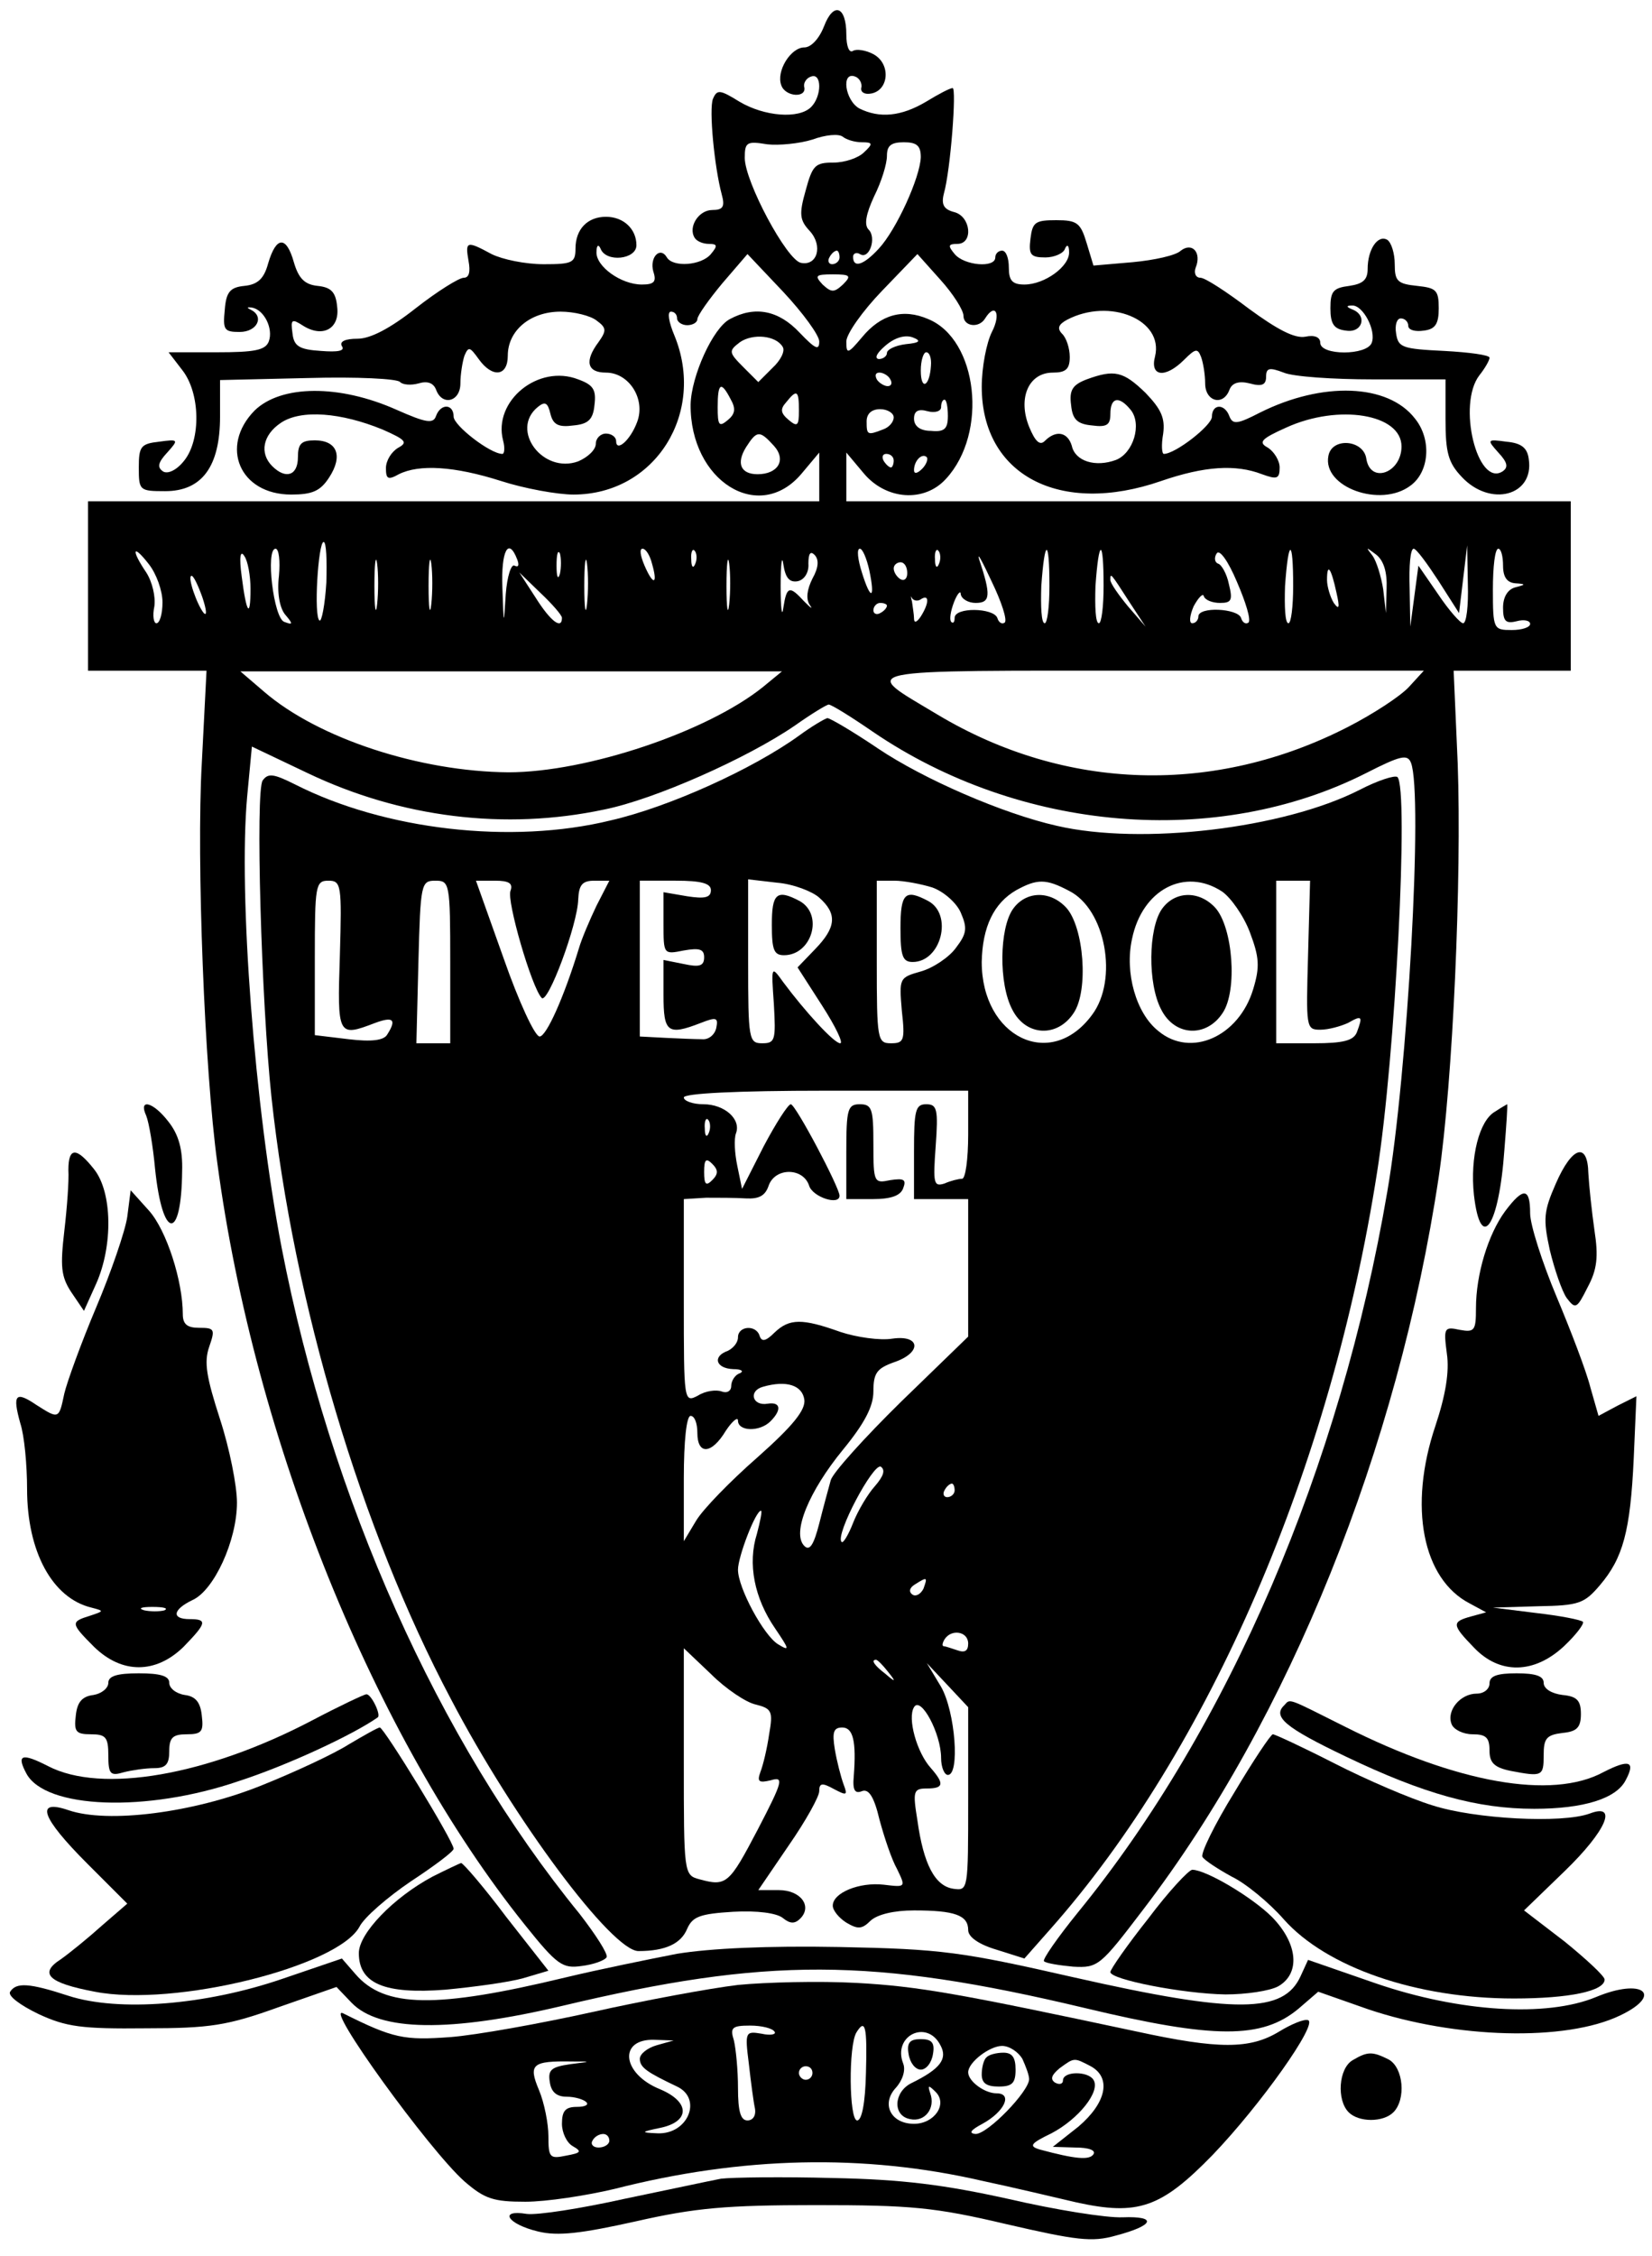
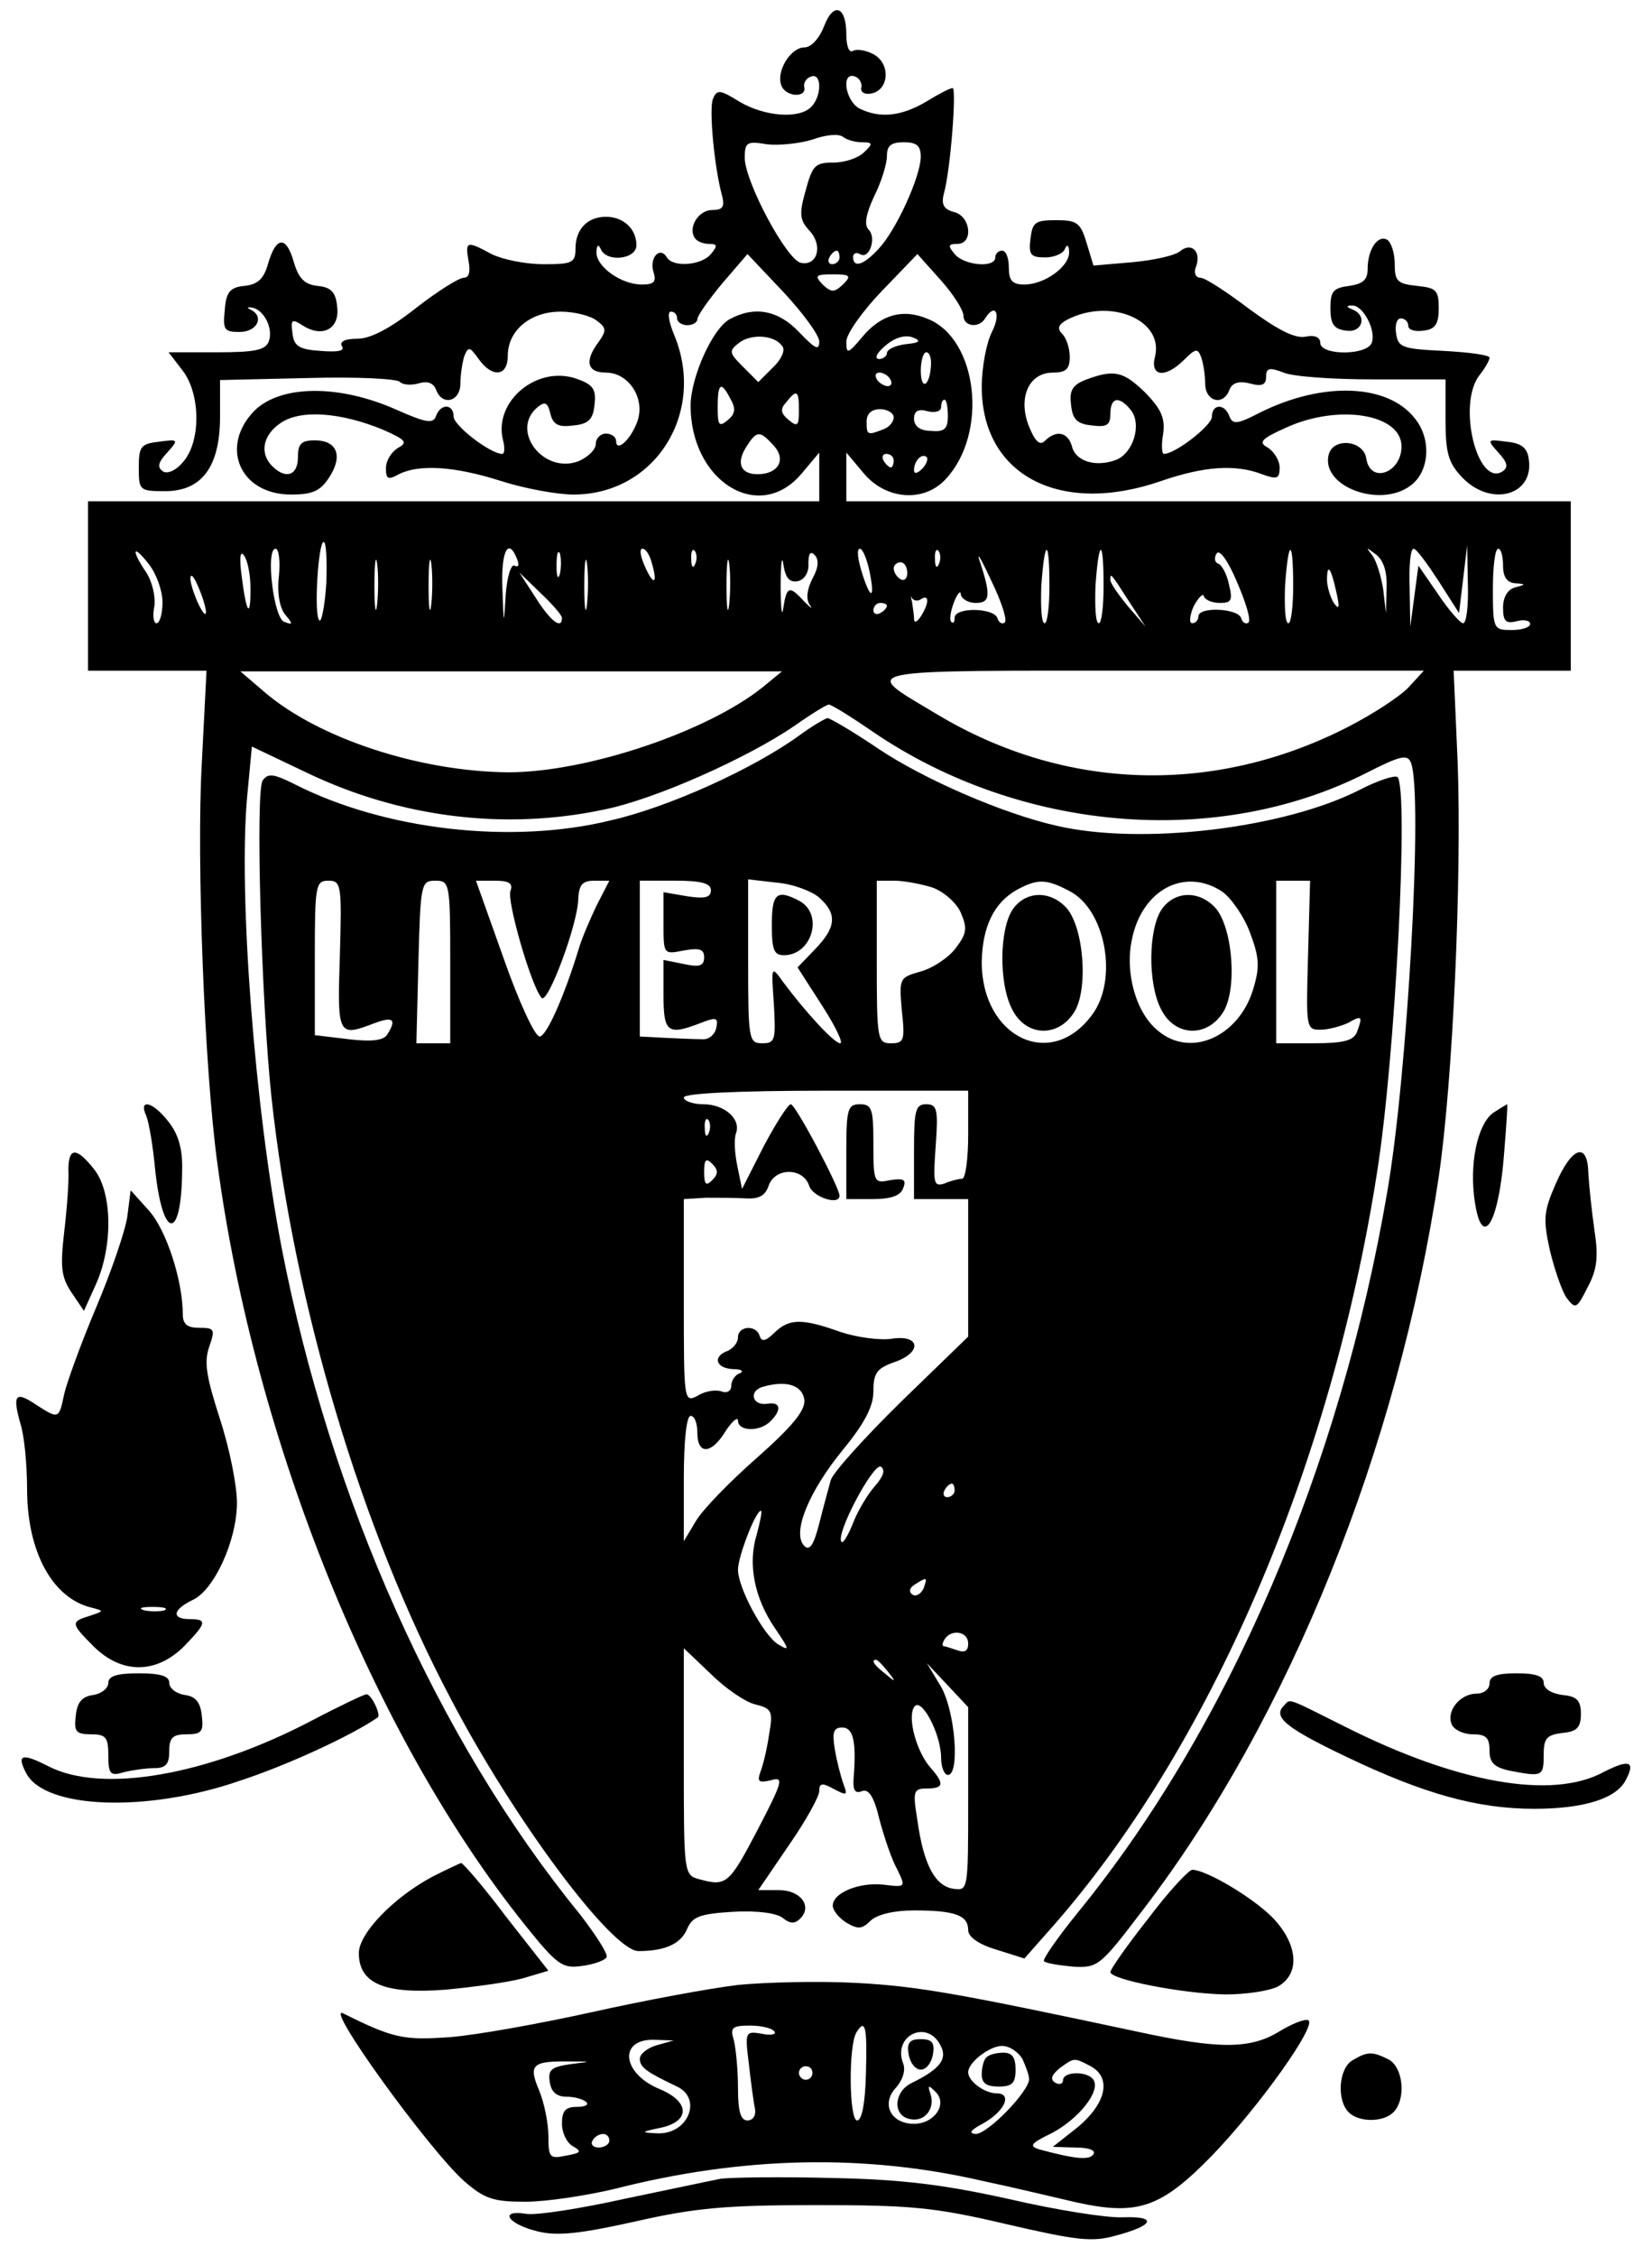
<svg xmlns="http://www.w3.org/2000/svg" version="1.0" width="244" height="333" viewBox="0 0 244 333" preserveAspectRatio="xMidYMid meet">
  <g transform="translate(0,333) scale(0.1,-0.1)" fill="#000000" stroke="none">
    <path d="M1217 3291 c-7 -18 -19 -31 -29 -31 -20 0 -42 -35 -34 -56 6 -17 37 -19 34 -3 -2 6 3 14 10 16 16 6 16 -29 0 -45 -18 -18 -69 -14 -106 8 -29 18 -33 18 -39 4 -6 -15 2 -100 13 -141 5 -18 2 -23 -14 -23 -20 0 -36 -25 -26 -41 3 -5 12 -9 21 -9 13 0 13 -3 3 -15 -14 -17 -56 -20 -65 -5 -10 17 -26 0 -20 -21 5 -15 1 -19 -17 -19 -31 0 -68 27 -67 48 0 10 3 12 6 5 8 -21 53 -16 53 5 0 24 -19 42 -45 42 -27 0 -45 -18 -45 -47 0 -21 -5 -23 -47 -23 -27 0 -61 7 -77 15 -37 20 -39 19 -34 -10 3 -16 1 -25 -7 -25 -7 0 -39 -20 -71 -45 -38 -30 -67 -45 -86 -45 -18 0 -27 -4 -23 -11 5 -7 -6 -9 -31 -7 -32 2 -40 7 -42 26 -3 21 -1 22 16 11 29 -18 54 -4 50 28 -2 22 -9 29 -29 31 -19 2 -28 11 -35 35 -11 39 -26 39 -38 -2 -6 -22 -15 -31 -35 -33 -21 -2 -27 -9 -29 -35 -3 -30 -1 -33 22 -33 26 0 37 23 16 33 -6 3 -5 4 2 3 18 -3 32 -31 25 -50 -5 -13 -21 -16 -77 -16 l-71 0 20 -26 c27 -34 28 -103 3 -134 -11 -14 -24 -20 -31 -16 -9 6 -8 13 6 28 17 19 17 20 -12 16 -27 -3 -30 -7 -30 -38 0 -34 1 -35 39 -35 54 0 81 36 81 110 l0 54 130 3 c72 2 133 -1 136 -6 4 -4 16 -5 27 -2 13 4 22 1 26 -9 9 -25 36 -18 36 9 0 13 3 32 6 41 6 14 8 13 21 -5 20 -28 43 -26 43 5 0 37 33 65 78 65 20 0 44 -6 53 -13 15 -11 15 -15 3 -32 -21 -28 -17 -45 11 -45 34 0 59 -39 46 -73 -10 -27 -31 -45 -31 -28 0 6 -7 11 -15 11 -8 0 -15 -7 -15 -15 0 -9 -12 -20 -26 -26 -52 -19 -101 46 -60 80 11 9 15 7 19 -10 4 -16 12 -20 34 -17 22 2 29 9 31 30 3 23 -2 30 -24 38 -59 23 -126 -32 -111 -90 3 -11 2 -20 -1 -20 -18 0 -72 42 -72 55 0 19 -19 20 -26 1 -4 -12 -15 -10 -58 9 -85 38 -171 37 -210 -1 -52 -53 -22 -124 54 -124 31 0 43 5 56 25 21 32 12 55 -21 55 -20 0 -25 -5 -25 -25 0 -27 -18 -33 -38 -13 -19 19 -14 46 13 64 30 20 89 15 150 -10 34 -15 38 -19 23 -27 -10 -6 -18 -19 -18 -30 0 -16 3 -18 19 -9 30 15 82 12 151 -10 34 -11 83 -20 107 -20 121 0 196 121 149 235 -8 19 -11 35 -5 35 5 0 9 -4 9 -10 0 -5 7 -10 15 -10 8 0 15 4 15 9 0 5 17 29 37 53 l37 43 53 -56 c29 -31 53 -64 53 -73 0 -14 -6 -11 -29 13 -31 33 -66 40 -103 20 -25 -13 -57 -84 -58 -126 -1 -113 101 -177 164 -102 l26 31 0 -36 0 -36 -540 0 -540 0 0 -125 0 -125 88 0 87 0 -7 -137 c-8 -142 4 -453 23 -590 55 -411 232 -847 454 -1124 48 -60 56 -65 84 -61 17 2 34 8 37 13 2 5 -16 33 -40 64 -209 256 -368 612 -440 983 -40 208 -64 522 -51 666 l7 74 82 -39 c138 -66 292 -85 438 -54 75 15 212 76 282 124 24 17 47 31 50 31 4 0 33 -18 65 -40 217 -148 508 -173 729 -61 51 26 61 28 66 15 18 -46 -5 -460 -35 -633 -69 -405 -234 -791 -457 -1064 -30 -37 -53 -70 -50 -72 3 -3 22 -6 43 -8 37 -2 40 1 104 85 215 281 376 681 436 1081 21 142 34 440 28 610 l-6 137 87 0 86 0 0 125 0 125 -535 0 -535 0 0 36 0 36 26 -31 c33 -39 89 -43 121 -8 63 68 47 206 -26 236 -37 16 -70 7 -98 -27 -21 -25 -23 -25 -23 -6 0 11 24 45 53 75 l52 54 34 -38 c19 -21 34 -45 34 -53 0 -16 23 -19 32 -4 15 24 24 7 10 -20 -8 -16 -15 -52 -15 -81 0 -130 115 -191 265 -139 64 22 110 25 149 10 22 -8 26 -7 26 10 0 10 -8 23 -17 29 -15 8 -11 13 27 30 77 35 170 20 170 -28 0 -39 -46 -56 -52 -18 -4 28 -51 32 -56 4 -9 -46 77 -77 121 -44 28 20 32 68 7 99 -40 52 -137 55 -229 9 -33 -17 -40 -18 -45 -6 -7 20 -26 19 -26 0 0 -13 -54 -55 -71 -55 -3 0 -4 13 -1 30 3 23 -3 36 -26 60 -33 32 -46 35 -87 20 -21 -8 -26 -16 -23 -38 2 -21 9 -28 31 -30 22 -3 27 1 27 17 0 25 13 27 30 6 17 -21 4 -64 -22 -74 -30 -11 -60 -2 -65 21 -6 20 -23 24 -40 7 -7 -7 -14 -1 -23 21 -17 42 -1 80 35 80 19 0 25 5 25 23 0 13 -5 28 -11 34 -8 8 -6 14 7 21 63 33 143 0 130 -54 -8 -30 15 -33 43 -5 17 17 20 17 25 4 3 -8 6 -26 6 -39 0 -27 27 -34 36 -9 4 10 14 13 30 9 18 -5 24 -2 24 10 0 13 5 14 26 6 14 -6 73 -10 132 -10 l107 0 0 -59 c0 -49 4 -64 24 -85 42 -45 107 -28 99 26 -2 17 -11 24 -33 26 -29 4 -29 3 -12 -16 14 -15 15 -22 6 -28 -37 -23 -67 99 -34 142 8 10 15 22 15 26 0 4 -30 8 -67 10 -62 3 -68 5 -71 26 -2 12 1 22 7 22 6 0 11 -5 11 -11 0 -6 10 -9 23 -7 17 2 22 10 22 33 0 27 -4 30 -32 33 -29 3 -33 7 -33 32 0 16 -5 32 -11 36 -14 8 -29 -14 -29 -43 0 -16 -7 -22 -27 -25 -24 -3 -28 -8 -28 -33 0 -23 5 -31 23 -33 24 -4 32 22 10 31 -10 4 -10 6 -1 6 16 1 36 -37 29 -55 -7 -19 -76 -19 -76 0 0 8 -8 12 -22 9 -16 -3 -42 11 -83 41 -33 25 -65 46 -72 46 -7 0 -10 7 -7 15 9 22 -5 38 -22 25 -7 -7 -39 -14 -71 -17 l-58 -5 -10 33 c-9 30 -14 34 -45 34 -31 0 -35 -3 -38 -27 -3 -24 0 -28 22 -28 13 0 27 6 29 13 3 7 6 5 6 -5 1 -21 -36 -48 -66 -48 -18 0 -23 6 -23 25 0 14 -4 25 -10 25 -5 0 -10 -4 -10 -10 0 -16 -46 -12 -60 5 -10 12 -10 15 4 15 24 0 20 41 -5 47 -15 4 -19 11 -15 27 10 35 19 156 13 156 -4 0 -21 -9 -39 -20 -37 -22 -69 -25 -99 -10 -21 12 -27 55 -6 47 6 -2 11 -10 9 -17 -1 -6 5 -10 15 -8 26 5 29 44 3 58 -11 6 -25 8 -30 5 -6 -4 -10 7 -10 24 0 42 -19 49 -33 12z m56 -171 c16 0 17 -2 3 -15 -8 -8 -28 -15 -45 -15 -27 0 -31 -4 -41 -41 -10 -35 -9 -44 6 -60 20 -22 11 -52 -13 -47 -21 4 -83 120 -83 155 0 23 3 25 33 20 17 -2 48 1 67 7 19 7 39 9 45 4 5 -4 17 -8 28 -8z m87 -22 c-1 -30 -36 -107 -62 -135 -23 -25 -38 -29 -38 -12 0 5 5 7 10 4 14 -9 25 24 13 36 -7 7 -4 23 8 49 11 22 19 48 19 60 0 15 6 20 25 20 19 0 25 -5 25 -22z m-120 -148 c0 -5 -5 -10 -11 -10 -5 0 -7 5 -4 10 3 6 8 10 11 10 2 0 4 -4 4 -10z m5 -40 c-13 -12 -17 -12 -30 0 -12 13 -11 15 15 15 26 0 28 -2 15 -15z m-89 -92 c4 -6 -3 -20 -15 -31 l-21 -21 -22 22 c-22 22 -22 24 -5 37 19 13 53 10 63 -7z m182 4 c-16 -2 -28 -8 -28 -13 0 -5 -6 -9 -12 -9 -7 1 -3 9 10 20 14 12 29 16 40 12 13 -5 11 -8 -10 -10z m37 -32 c-2 -31 -15 -37 -15 -7 0 15 4 27 8 27 5 0 8 -9 7 -20z m-60 -20 c3 -5 2 -10 -4 -10 -5 0 -13 5 -16 10 -3 6 -2 10 4 10 5 0 13 -4 16 -10z m-236 -29 c8 -14 7 -22 -4 -31 -13 -11 -15 -8 -15 19 0 36 5 39 19 12z m101 -17 c0 -22 -2 -25 -15 -14 -12 10 -13 16 -4 26 16 20 19 18 19 -12z m220 -8 c0 -19 -5 -24 -25 -22 -16 0 -25 7 -25 18 0 11 6 15 20 11 11 -3 20 0 20 6 0 6 2 11 5 11 3 0 5 -11 5 -24z m-80 -2 c0 -7 -7 -15 -16 -18 -23 -9 -24 -8 -24 12 0 11 7 18 20 18 11 0 20 -6 20 -12z m-177 -42 c19 -21 6 -42 -24 -42 -25 0 -32 16 -17 40 16 25 20 25 41 2z m177 -22 c0 -5 -2 -10 -4 -10 -3 0 -8 5 -11 10 -3 6 -1 10 4 10 6 0 11 -4 11 -10z m42 -12 c-7 -7 -12 -8 -12 -2 0 14 12 26 19 19 2 -3 -1 -11 -7 -17z m-880 -168 c-2 -33 -7 -58 -10 -56 -9 5 -2 116 6 116 4 0 5 -27 4 -60z m-242 -29 c0 -17 -4 -31 -9 -31 -4 0 -6 11 -3 25 2 14 -3 36 -12 50 -23 34 -20 43 4 12 11 -14 20 -39 20 -56z m130 20 c0 -45 -6 -37 -13 18 -4 29 -2 40 4 30 5 -7 9 -29 9 -48z m42 19 c-3 -25 1 -47 9 -57 12 -14 12 -16 -1 -11 -16 5 -28 108 -13 108 5 0 7 -18 5 -40z m145 -42 c-2 -18 -4 -6 -4 27 0 33 2 48 4 33 2 -15 2 -42 0 -60z m80 0 c-2 -18 -4 -6 -4 27 0 33 2 48 4 33 2 -15 2 -42 0 -60z m127 66 c3 -8 2 -12 -4 -9 -5 3 -11 -16 -13 -42 -3 -48 -3 -48 -5 10 -2 54 9 75 22 41z m63 -21 c-3 -10 -5 -4 -5 12 0 17 2 24 5 18 2 -7 2 -21 0 -30z m40 -45 c-2 -18 -4 -6 -4 27 0 33 2 48 4 33 2 -15 2 -42 0 -60z m96 60 c9 -31 2 -33 -11 -3 -6 14 -8 25 -3 25 5 0 11 -10 14 -22z m64 0 c-3 -8 -6 -5 -6 6 -1 11 2 17 5 13 3 -3 4 -12 1 -19z m50 -60 c-2 -18 -4 -6 -4 27 0 33 2 48 4 33 2 -15 2 -42 0 -60z m101 34 c10 2 17 13 16 26 0 15 3 19 9 13 7 -7 6 -19 -3 -35 -8 -16 -10 -30 -4 -39 5 -7 2 -5 -8 5 -22 24 -26 23 -31 -9 -2 -16 -4 -1 -4 32 0 33 2 47 4 32 3 -20 9 -27 21 -25z m106 16 c9 -43 2 -45 -11 -3 -6 19 -8 35 -3 35 4 0 10 -14 14 -32z m103 10 c-3 -8 -6 -5 -6 6 -1 11 2 17 5 13 3 -3 4 -12 1 -19z m97 -87 c-4 -3 -9 0 -11 7 -6 15 -63 16 -63 0 0 -6 -2 -9 -5 -6 -3 3 -1 16 4 29 5 13 10 18 10 12 1 -7 11 -13 22 -13 22 0 23 11 5 65 -3 11 5 -4 19 -34 14 -29 23 -56 19 -60z m66 54 c0 -30 -3 -55 -7 -55 -5 0 -6 25 -5 55 5 71 12 71 12 0z m80 0 c0 -30 -3 -55 -7 -55 -5 0 -6 25 -5 55 5 71 12 71 12 0z m214 -54 c-4 -3 -9 0 -11 7 -5 14 -63 17 -63 2 0 -5 -4 -10 -9 -10 -5 0 -4 11 2 25 7 13 14 20 15 15 2 -6 13 -10 24 -10 17 0 19 4 13 28 -3 15 -11 29 -16 30 -5 2 -6 9 -2 15 4 7 17 -11 30 -42 13 -30 21 -56 17 -60z m66 54 c0 -30 -3 -55 -7 -55 -5 0 -6 25 -5 55 5 71 12 71 12 0z m138 -4 l-1 -36 -4 35 c-3 19 -10 42 -16 50 -10 13 -10 13 6 1 11 -9 16 -26 15 -50z m77 11 l30 -47 6 50 6 50 1 -57 c1 -32 -2 -58 -7 -58 -4 0 -21 19 -37 43 l-29 42 -6 -45 -6 -45 -1 58 c-1 31 1 57 6 57 4 0 20 -22 37 -48z m95 23 c0 -17 6 -25 18 -26 16 -1 16 -2 0 -6 -11 -3 -18 -14 -18 -30 0 -20 4 -24 20 -20 11 3 20 1 20 -4 0 -5 -12 -9 -27 -9 -27 0 -28 1 -28 60 0 33 3 60 8 60 4 0 7 -11 7 -25z m-880 -11 c0 -8 -4 -12 -10 -9 -5 3 -10 10 -10 16 0 5 5 9 10 9 6 0 10 -7 10 -16z m634 -29 c5 -22 4 -26 -4 -15 -5 8 -10 24 -10 34 0 26 6 18 14 -19z m-1675 -7 c6 -18 7 -28 2 -23 -10 12 -25 55 -18 55 3 0 10 -15 16 -32z m531 -30 c0 -18 -17 -5 -39 30 l-24 37 31 -30 c17 -16 32 -33 32 -37z m839 22 l23 -35 -26 30 c-14 17 -26 34 -26 39 0 11 0 11 29 -34z m-308 6 c12 7 11 -7 -1 -26 -6 -9 -10 -10 -10 -3 0 6 -2 17 -3 25 -2 7 -2 10 0 5 3 -4 9 -5 14 -1z m-51 -10 c0 -3 -4 -8 -10 -11 -5 -3 -10 -1 -10 4 0 6 5 11 10 11 6 0 10 -2 10 -4z m-183 -120 c-82 -66 -260 -126 -376 -126 -131 1 -281 50 -361 119 l-35 30 400 0 400 0 -28 -23z m954 0 c-13 -14 -53 -40 -90 -59 -197 -101 -417 -95 -606 18 -115 69 -134 65 315 65 l403 0 -22 -24z" />
    <path d="M1180 2244 c-68 -49 -191 -105 -278 -125 -147 -36 -334 -14 -466 53 -32 16 -40 17 -48 6 -11 -15 -2 -328 13 -468 33 -304 132 -637 265 -888 93 -178 238 -372 277 -372 40 0 63 11 72 33 8 18 19 22 68 25 36 2 64 -2 73 -9 11 -9 18 -9 26 -1 18 18 1 42 -32 42 l-30 0 45 66 c25 36 45 72 45 80 0 12 4 13 22 3 19 -10 20 -9 14 7 -4 11 -10 34 -13 52 -4 25 -2 32 11 32 16 0 21 -20 17 -72 -2 -21 2 -26 12 -22 10 4 18 -8 26 -42 7 -26 18 -59 26 -73 13 -27 13 -27 -20 -23 -36 4 -75 -12 -75 -31 0 -7 9 -18 20 -25 17 -10 23 -10 36 3 10 9 34 15 64 15 60 0 80 -7 80 -29 0 -10 15 -21 42 -29 l41 -13 38 43 c235 265 415 682 483 1118 27 170 47 566 30 583 -4 3 -29 -5 -56 -19 -112 -57 -322 -82 -447 -53 -80 18 -197 69 -264 114 -37 25 -71 45 -75 45 -4 -1 -23 -12 -42 -26z m-678 -324 c-4 -120 -3 -121 52 -100 27 10 32 5 18 -17 -5 -9 -24 -11 -57 -7 l-50 6 0 114 c0 107 1 114 20 114 19 0 20 -6 17 -110z m163 -10 l0 -120 -25 0 -25 0 3 120 c3 116 4 120 25 120 21 0 22 -3 22 -120z m89 105 c-6 -14 31 -142 46 -158 9 -10 53 108 54 145 1 22 6 28 24 28 l22 0 -19 -37 c-10 -21 -22 -49 -26 -63 -22 -72 -48 -130 -58 -130 -7 0 -31 52 -53 115 l-41 115 28 0 c21 0 27 -4 23 -15z m296 1 c0 -11 -9 -13 -35 -9 l-35 6 0 -46 c0 -46 0 -46 30 -40 23 4 30 2 30 -10 0 -13 -7 -15 -30 -10 l-30 6 0 -52 c0 -55 6 -60 55 -41 23 9 26 8 23 -7 -2 -10 -11 -18 -21 -17 -9 0 -34 1 -54 2 l-38 2 0 115 0 115 53 0 c38 0 52 -4 52 -14z m160 -11 c27 -24 25 -44 -6 -76 l-26 -27 36 -56 c20 -31 32 -56 27 -56 -9 0 -52 47 -84 90 -18 25 -18 25 -14 -32 3 -53 2 -58 -17 -58 -20 0 -21 5 -21 121 l0 121 43 -5 c24 -2 52 -13 62 -22z m167 15 c17 -6 36 -23 42 -37 10 -23 9 -31 -7 -52 -10 -14 -34 -30 -52 -35 -32 -9 -32 -10 -28 -58 5 -44 3 -48 -16 -48 -20 0 -21 5 -21 120 l0 120 26 0 c14 0 40 -5 56 -10z m202 -5 c54 -27 73 -131 34 -183 -61 -83 -163 -33 -163 78 1 52 18 87 51 106 31 17 44 17 78 -1z m226 -1 c13 -9 32 -36 41 -60 14 -37 15 -51 5 -84 -21 -70 -92 -102 -140 -62 -33 26 -50 86 -39 136 15 73 78 106 133 70z m127 -94 c-3 -107 -3 -110 18 -110 12 0 30 5 41 10 21 12 22 10 13 -14 -5 -12 -20 -16 -63 -16 l-56 0 0 120 0 120 25 0 25 0 -3 -110z m-502 -265 c0 -36 -4 -65 -9 -65 -5 0 -17 -3 -26 -7 -16 -5 -17 0 -13 55 4 55 2 62 -14 62 -16 0 -18 -9 -18 -70 l0 -70 40 0 40 0 0 -101 0 -102 -99 -96 c-54 -53 -101 -105 -104 -116 -3 -11 -11 -40 -17 -64 -8 -31 -14 -41 -22 -33 -19 19 7 81 57 142 32 39 45 64 45 86 0 27 5 34 30 43 42 14 40 41 -2 35 -18 -3 -53 2 -77 10 -56 20 -75 20 -97 -1 -13 -13 -19 -14 -22 -5 -5 17 -32 15 -32 -2 0 -8 -7 -16 -15 -20 -23 -8 -18 -26 8 -27 12 0 16 -3 10 -6 -7 -2 -13 -11 -13 -19 0 -7 -6 -11 -14 -8 -8 3 -24 1 -35 -6 -21 -11 -21 -9 -21 140 l0 150 33 2 c17 0 44 0 59 -1 19 -1 28 4 33 18 9 28 51 28 60 1 5 -17 45 -30 45 -15 0 12 -65 135 -72 135 -4 0 -22 -28 -40 -62 l-32 -63 -7 34 c-4 19 -5 40 -2 48 8 21 -17 43 -48 43 -16 0 -29 5 -29 10 0 6 77 10 210 10 l210 0 0 -65z m-383 3 c-3 -8 -6 -5 -6 6 -1 11 2 17 5 13 3 -3 4 -12 1 -19z m5 -70 c-9 -9 -12 -7 -12 12 0 19 3 21 12 12 9 -9 9 -15 0 -24z m136 -324 c2 -15 -16 -38 -69 -85 -40 -35 -81 -77 -91 -94 l-18 -30 0 93 c0 55 4 92 10 92 6 0 10 -11 10 -25 0 -33 21 -32 42 3 10 15 18 21 18 15 0 -16 32 -17 48 -1 17 17 15 29 -4 26 -23 -4 -29 19 -7 25 35 10 58 2 61 -19z m104 -128 c-10 -11 -25 -36 -32 -54 -7 -18 -15 -31 -17 -28 -10 10 47 117 58 111 7 -5 4 -14 -9 -29z m118 -6 c0 -5 -5 -10 -11 -10 -5 0 -7 5 -4 10 3 6 8 10 11 10 2 0 4 -4 4 -10z m-292 -64 c-14 -44 -4 -95 27 -140 21 -31 22 -34 4 -23 -21 13 -59 83 -59 110 0 19 26 87 34 87 2 0 -1 -15 -6 -34z m246 -81 c-4 -8 -11 -12 -16 -9 -6 4 -5 10 3 15 19 12 19 11 13 -6z m66 -81 c0 -11 -5 -14 -16 -10 -9 3 -18 6 -20 6 -3 0 -2 5 1 10 10 16 35 12 35 -6z m-314 -90 c24 -6 26 -10 20 -44 -3 -21 -9 -46 -13 -56 -5 -14 -2 -16 15 -12 20 6 19 0 -19 -73 -42 -80 -46 -84 -86 -73 -23 6 -23 9 -23 174 l0 167 40 -38 c22 -22 52 -42 66 -45z m195 49 c13 -16 12 -17 -3 -4 -17 13 -22 21 -14 21 2 0 10 -8 17 -17z m119 -189 c0 -135 0 -135 -22 -132 -27 4 -44 36 -53 101 -7 43 -6 47 14 47 25 0 26 7 6 30 -21 23 -35 74 -25 90 10 17 40 -39 40 -75 0 -14 5 -25 10 -25 18 0 11 93 -10 130 l-21 35 31 -33 30 -32 0 -136z" />
    <path d="M1140 1965 c0 -37 3 -45 18 -45 41 0 59 60 23 80 -34 18 -41 11 -41 -35z" />
-     <path d="M1330 1960 c0 -41 3 -50 18 -50 42 0 60 70 23 90 -34 18 -41 12 -41 -40z" />
    <path d="M1496 1988 c-20 -29 -21 -110 -1 -148 20 -40 67 -42 91 -5 22 33 15 126 -11 155 -24 26 -60 25 -79 -2z" />
    <path d="M1716 1988 c-20 -29 -21 -110 -1 -148 20 -40 67 -42 91 -5 22 33 15 126 -11 155 -24 26 -60 25 -79 -2z" />
    <path d="M1250 1630 l0 -70 39 0 c27 0 41 5 45 16 5 13 1 15 -19 12 -24 -5 -25 -4 -25 53 0 52 -2 59 -20 59 -18 0 -20 -7 -20 -70z" />
    <path d="M216 1683 c4 -10 10 -45 13 -78 11 -106 39 -108 40 -4 1 32 -5 54 -20 73 -23 30 -45 35 -33 9z" />
    <path d="M2208 1689 c-23 -13 -37 -67 -31 -123 10 -86 37 -47 45 67 3 37 5 67 4 67 0 0 -9 -5 -18 -11z" />
    <path d="M101 1603 c1 -16 -2 -56 -6 -90 -6 -52 -5 -67 10 -90 l19 -28 18 40 c25 56 24 135 -3 169 -26 33 -38 33 -38 -1z" />
    <path d="M2298 1583 c-18 -41 -19 -52 -9 -98 7 -29 18 -61 25 -71 13 -17 15 -16 31 16 14 26 16 45 10 84 -4 28 -8 66 -9 84 -1 47 -24 40 -48 -15z" />
    <path d="M188 1534 c-3 -21 -24 -82 -46 -134 -22 -52 -43 -110 -47 -127 -8 -38 -8 -38 -41 -17 -31 21 -36 16 -24 -27 6 -18 10 -62 10 -97 0 -92 37 -161 95 -175 19 -5 19 -5 -2 -12 -29 -9 -29 -11 6 -46 41 -40 91 -40 132 0 34 35 36 41 9 41 -27 0 -25 14 4 28 32 14 66 88 66 144 0 25 -11 80 -25 123 -20 62 -24 84 -16 107 9 26 8 28 -15 28 -17 0 -24 5 -24 20 0 49 -24 124 -50 153 l-27 30 -5 -39z m55 -581 c-7 -2 -21 -2 -30 0 -10 3 -4 5 12 5 17 0 24 -2 18 -5z" />
-     <path d="M2223 1542 c-25 -34 -43 -93 -43 -143 0 -33 -2 -36 -24 -32 -23 5 -24 3 -19 -35 4 -27 -2 -62 -17 -107 -40 -119 -19 -226 51 -262 l24 -13 -22 -6 c-29 -8 -29 -12 4 -46 38 -40 89 -39 133 2 18 17 30 33 28 36 -3 3 -34 9 -69 13 l-64 8 67 2 c60 1 68 4 91 31 34 40 45 79 50 187 l4 92 -28 -14 -28 -15 -12 42 c-6 24 -29 84 -50 134 -21 50 -39 106 -39 123 0 38 -10 39 -37 3z" />
    <path d="M160 846 c0 -8 -10 -16 -22 -18 -17 -2 -24 -11 -26 -30 -3 -24 0 -28 22 -28 22 0 26 -4 26 -31 0 -28 3 -31 23 -25 12 3 32 6 45 6 17 0 22 6 22 25 0 20 5 25 26 25 22 0 25 4 22 28 -2 19 -9 28 -25 30 -13 2 -23 10 -23 18 0 10 -13 14 -45 14 -32 0 -45 -4 -45 -14z" />
    <path d="M2200 845 c0 -8 -8 -15 -19 -15 -24 0 -45 -25 -37 -45 3 -8 17 -15 31 -15 20 0 25 -5 25 -24 0 -18 7 -25 31 -30 47 -9 49 -8 49 23 0 25 4 30 28 33 21 2 27 8 27 28 0 20 -6 26 -27 28 -16 2 -28 9 -28 18 0 10 -12 14 -40 14 -29 0 -40 -4 -40 -15z" />
    <path d="M462 791 c-156 -82 -312 -109 -391 -68 -39 20 -47 17 -32 -11 28 -52 177 -58 314 -11 71 23 168 68 205 94 5 4 -10 35 -17 34 -3 0 -39 -17 -79 -38z" />
    <path d="M1897 813 c-18 -17 1 -33 91 -76 115 -55 194 -77 278 -77 73 0 121 15 135 42 15 28 6 32 -33 12 -76 -41 -216 -16 -381 67 -86 43 -81 42 -90 32z" />
-     <path d="M515 755 c-22 -14 -80 -41 -130 -61 -100 -40 -226 -56 -284 -36 -50 17 -40 -11 28 -79 l59 -59 -37 -32 c-20 -18 -47 -40 -61 -50 -33 -21 -19 -35 50 -48 118 -23 359 37 391 96 7 14 42 44 76 67 35 23 63 44 63 48 0 11 -103 179 -109 179 -3 0 -24 -12 -46 -25z" />
-     <path d="M1823 684 c-29 -47 -50 -90 -47 -95 3 -5 23 -18 43 -29 21 -10 56 -39 77 -63 63 -71 196 -117 340 -117 82 0 134 11 134 28 0 5 -27 30 -59 56 l-60 46 60 58 c62 60 79 101 37 85 -41 -15 -170 -8 -232 12 -33 10 -98 38 -145 62 -47 24 -88 43 -91 43 -3 0 -29 -39 -57 -86z" />
    <path d="M639 560 c-58 -31 -109 -84 -109 -113 0 -45 38 -61 128 -54 42 4 94 11 115 17 l37 11 -62 79 c-33 44 -64 80 -67 80 -3 -1 -22 -10 -42 -20z" />
    <path d="M1696 498 c-31 -39 -56 -75 -56 -79 0 -11 107 -32 170 -33 30 0 65 5 78 12 33 19 29 63 -9 102 -30 30 -98 70 -118 70 -5 0 -35 -32 -65 -72z" />
-     <path d="M1000 446 c-41 -8 -115 -23 -165 -35 -191 -46 -267 -45 -310 5 l-20 23 -88 -30 c-114 -39 -242 -49 -316 -25 -58 19 -77 20 -86 6 -4 -6 15 -20 42 -33 41 -19 64 -22 158 -21 95 0 121 4 196 31 l86 30 22 -23 c41 -43 146 -44 311 -5 303 72 457 72 772 -3 192 -46 262 -46 316 -1 l29 25 74 -26 c128 -43 291 -48 372 -9 65 31 33 56 -36 27 -73 -30 -201 -22 -324 20 l-101 35 -11 -24 c-25 -55 -95 -56 -334 -2 -167 38 -196 42 -347 45 -107 2 -191 -2 -240 -10z" />
    <path d="M1090 400 c-42 -5 -139 -23 -215 -40 -77 -17 -171 -34 -210 -37 -68 -5 -84 -2 -158 35 -30 15 127 -202 179 -248 30 -26 43 -30 90 -30 31 0 90 9 132 19 188 48 368 52 542 12 47 -10 110 -25 140 -32 91 -20 125 -8 201 70 71 74 156 194 141 199 -6 2 -25 -6 -43 -17 -43 -26 -89 -26 -209 0 -263 56 -323 67 -415 72 -55 3 -134 1 -175 -3z m54 -69 c3 -4 -6 -6 -19 -3 -24 4 -25 3 -19 -44 3 -27 7 -57 9 -66 2 -11 -3 -18 -11 -18 -10 0 -14 13 -14 48 0 26 -3 57 -6 70 -6 19 -3 22 24 22 17 0 33 -4 36 -9z m135 -61 c-1 -44 -6 -70 -13 -70 -12 0 -13 111 -1 130 13 21 16 9 14 -60z m110 41 c11 -20 0 -35 -43 -56 -26 -13 -28 -48 -2 -53 22 -5 38 16 30 38 -4 12 -3 13 8 2 18 -18 -2 -47 -32 -47 -34 0 -49 29 -27 53 10 11 15 26 11 36 -16 41 35 66 55 27z m-419 0 c-14 -4 -25 -13 -25 -20 0 -13 11 -20 55 -41 38 -18 16 -71 -29 -69 -25 1 -25 2 4 8 44 9 45 38 0 57 -57 23 -62 75 -8 73 l28 -1 -25 -7z m540 -20 c5 -11 10 -24 10 -30 0 -18 -61 -81 -79 -81 -11 1 -7 6 10 15 33 18 45 45 21 45 -18 0 -42 18 -42 31 0 15 32 39 50 39 11 0 24 -9 30 -19z m-668 -8 c-27 -4 -33 -8 -30 -26 2 -15 10 -22 25 -22 12 0 25 -4 29 -8 4 -4 -2 -7 -14 -7 -17 0 -22 -6 -22 -25 0 -13 7 -28 16 -33 14 -8 12 -10 -10 -14 -24 -5 -26 -3 -26 29 0 18 -6 49 -14 68 -16 38 -10 43 49 42 29 0 29 0 -3 -4z m769 -3 c31 -17 23 -54 -18 -89 l-38 -30 33 -1 c20 0 31 -4 27 -10 -6 -9 -27 -7 -79 7 -17 5 -14 9 17 24 40 21 73 62 62 79 -8 13 -45 13 -45 -1 0 -5 -5 -7 -12 -3 -7 5 -5 11 7 21 22 16 21 16 46 3z m-411 -10 c0 -5 -4 -10 -10 -10 -5 0 -10 5 -10 10 0 6 5 10 10 10 6 0 10 -4 10 -10z m-300 -100 c0 -5 -7 -10 -16 -10 -8 0 -12 5 -9 10 3 6 10 10 16 10 5 0 9 -4 9 -10z" />
    <path d="M1342 298 c2 -13 10 -23 18 -23 8 0 16 10 18 23 3 17 -2 22 -18 22 -16 0 -21 -5 -18 -22z" />
    <path d="M1457 293 c-4 -3 -7 -15 -7 -25 0 -13 7 -18 25 -18 20 0 25 5 25 25 0 18 -5 25 -18 25 -10 0 -22 -3 -25 -7z" />
    <path d="M1998 289 c-21 -12 -24 -59 -6 -77 15 -15 51 -15 66 0 19 19 15 66 -7 78 -24 12 -31 12 -53 -1z" />
    <path d="M1065 114 c-16 -3 -81 -17 -144 -30 -63 -14 -127 -24 -143 -22 -42 7 -29 -15 17 -26 29 -7 63 -3 144 15 88 20 134 24 266 24 140 0 175 -3 281 -28 104 -24 127 -27 162 -17 57 15 62 29 10 27 -24 -1 -99 11 -168 27 -95 21 -157 29 -260 31 -74 2 -148 1 -165 -1z" />
  </g>
</svg>